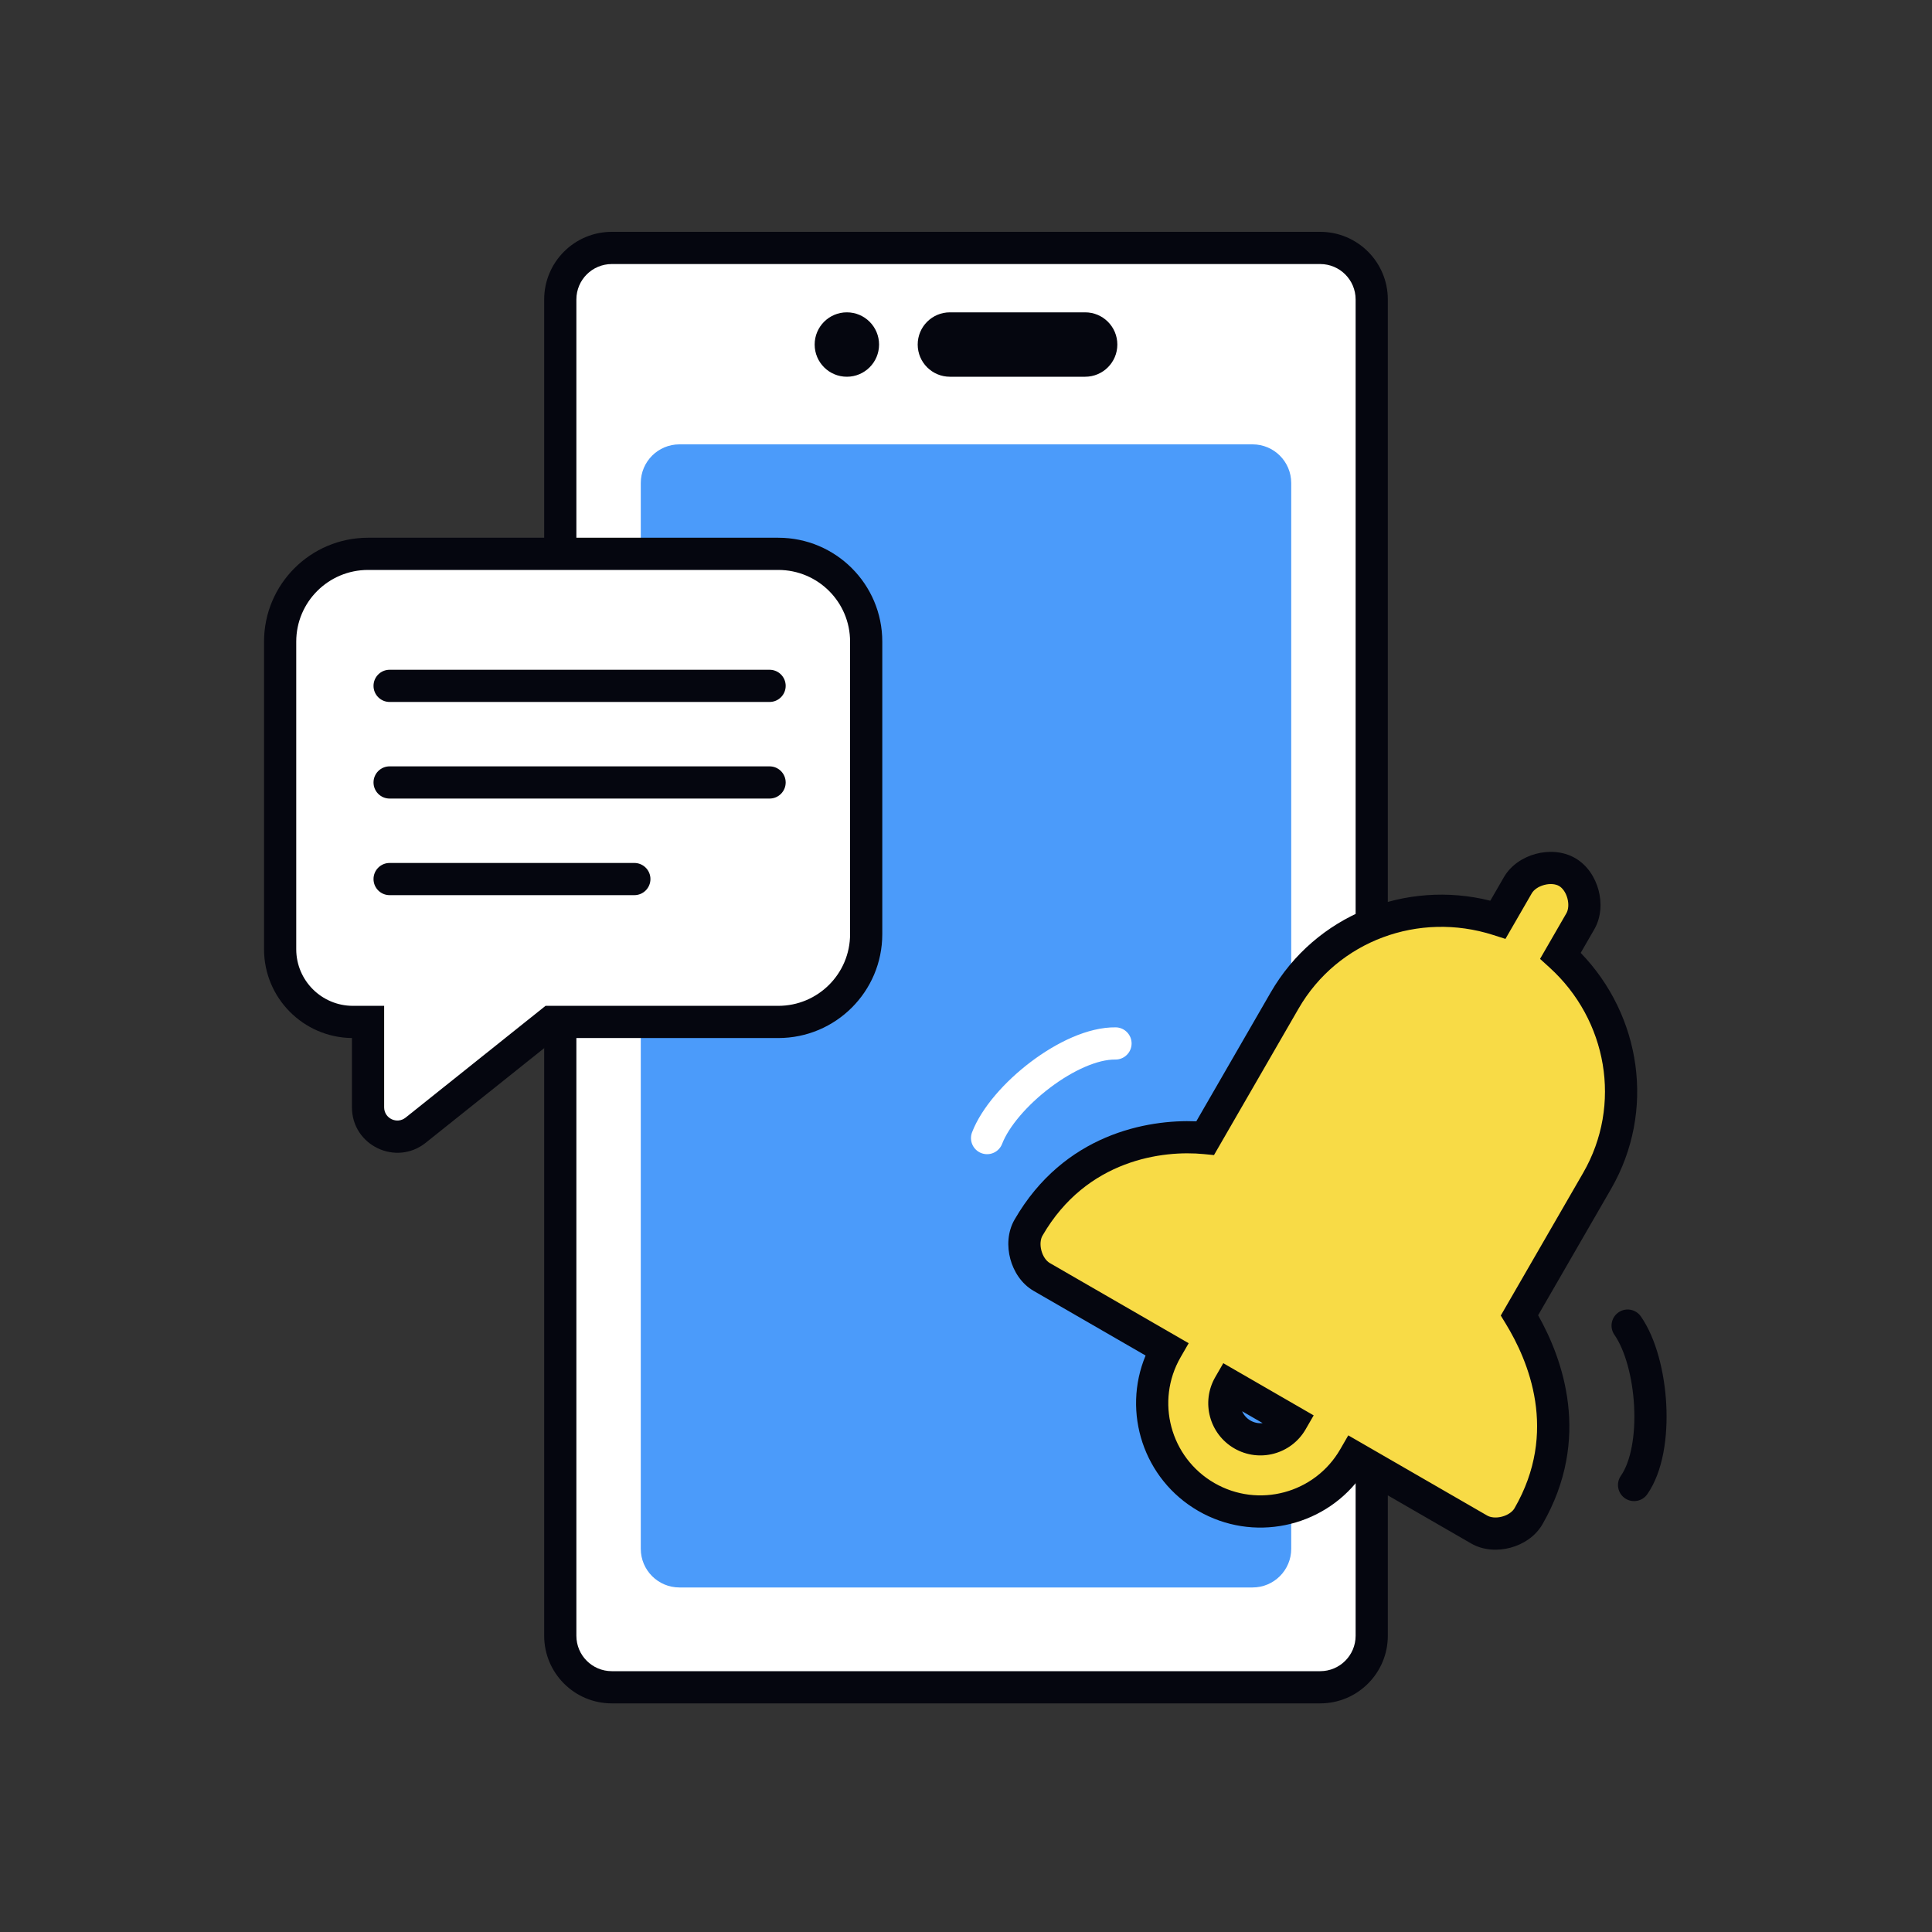
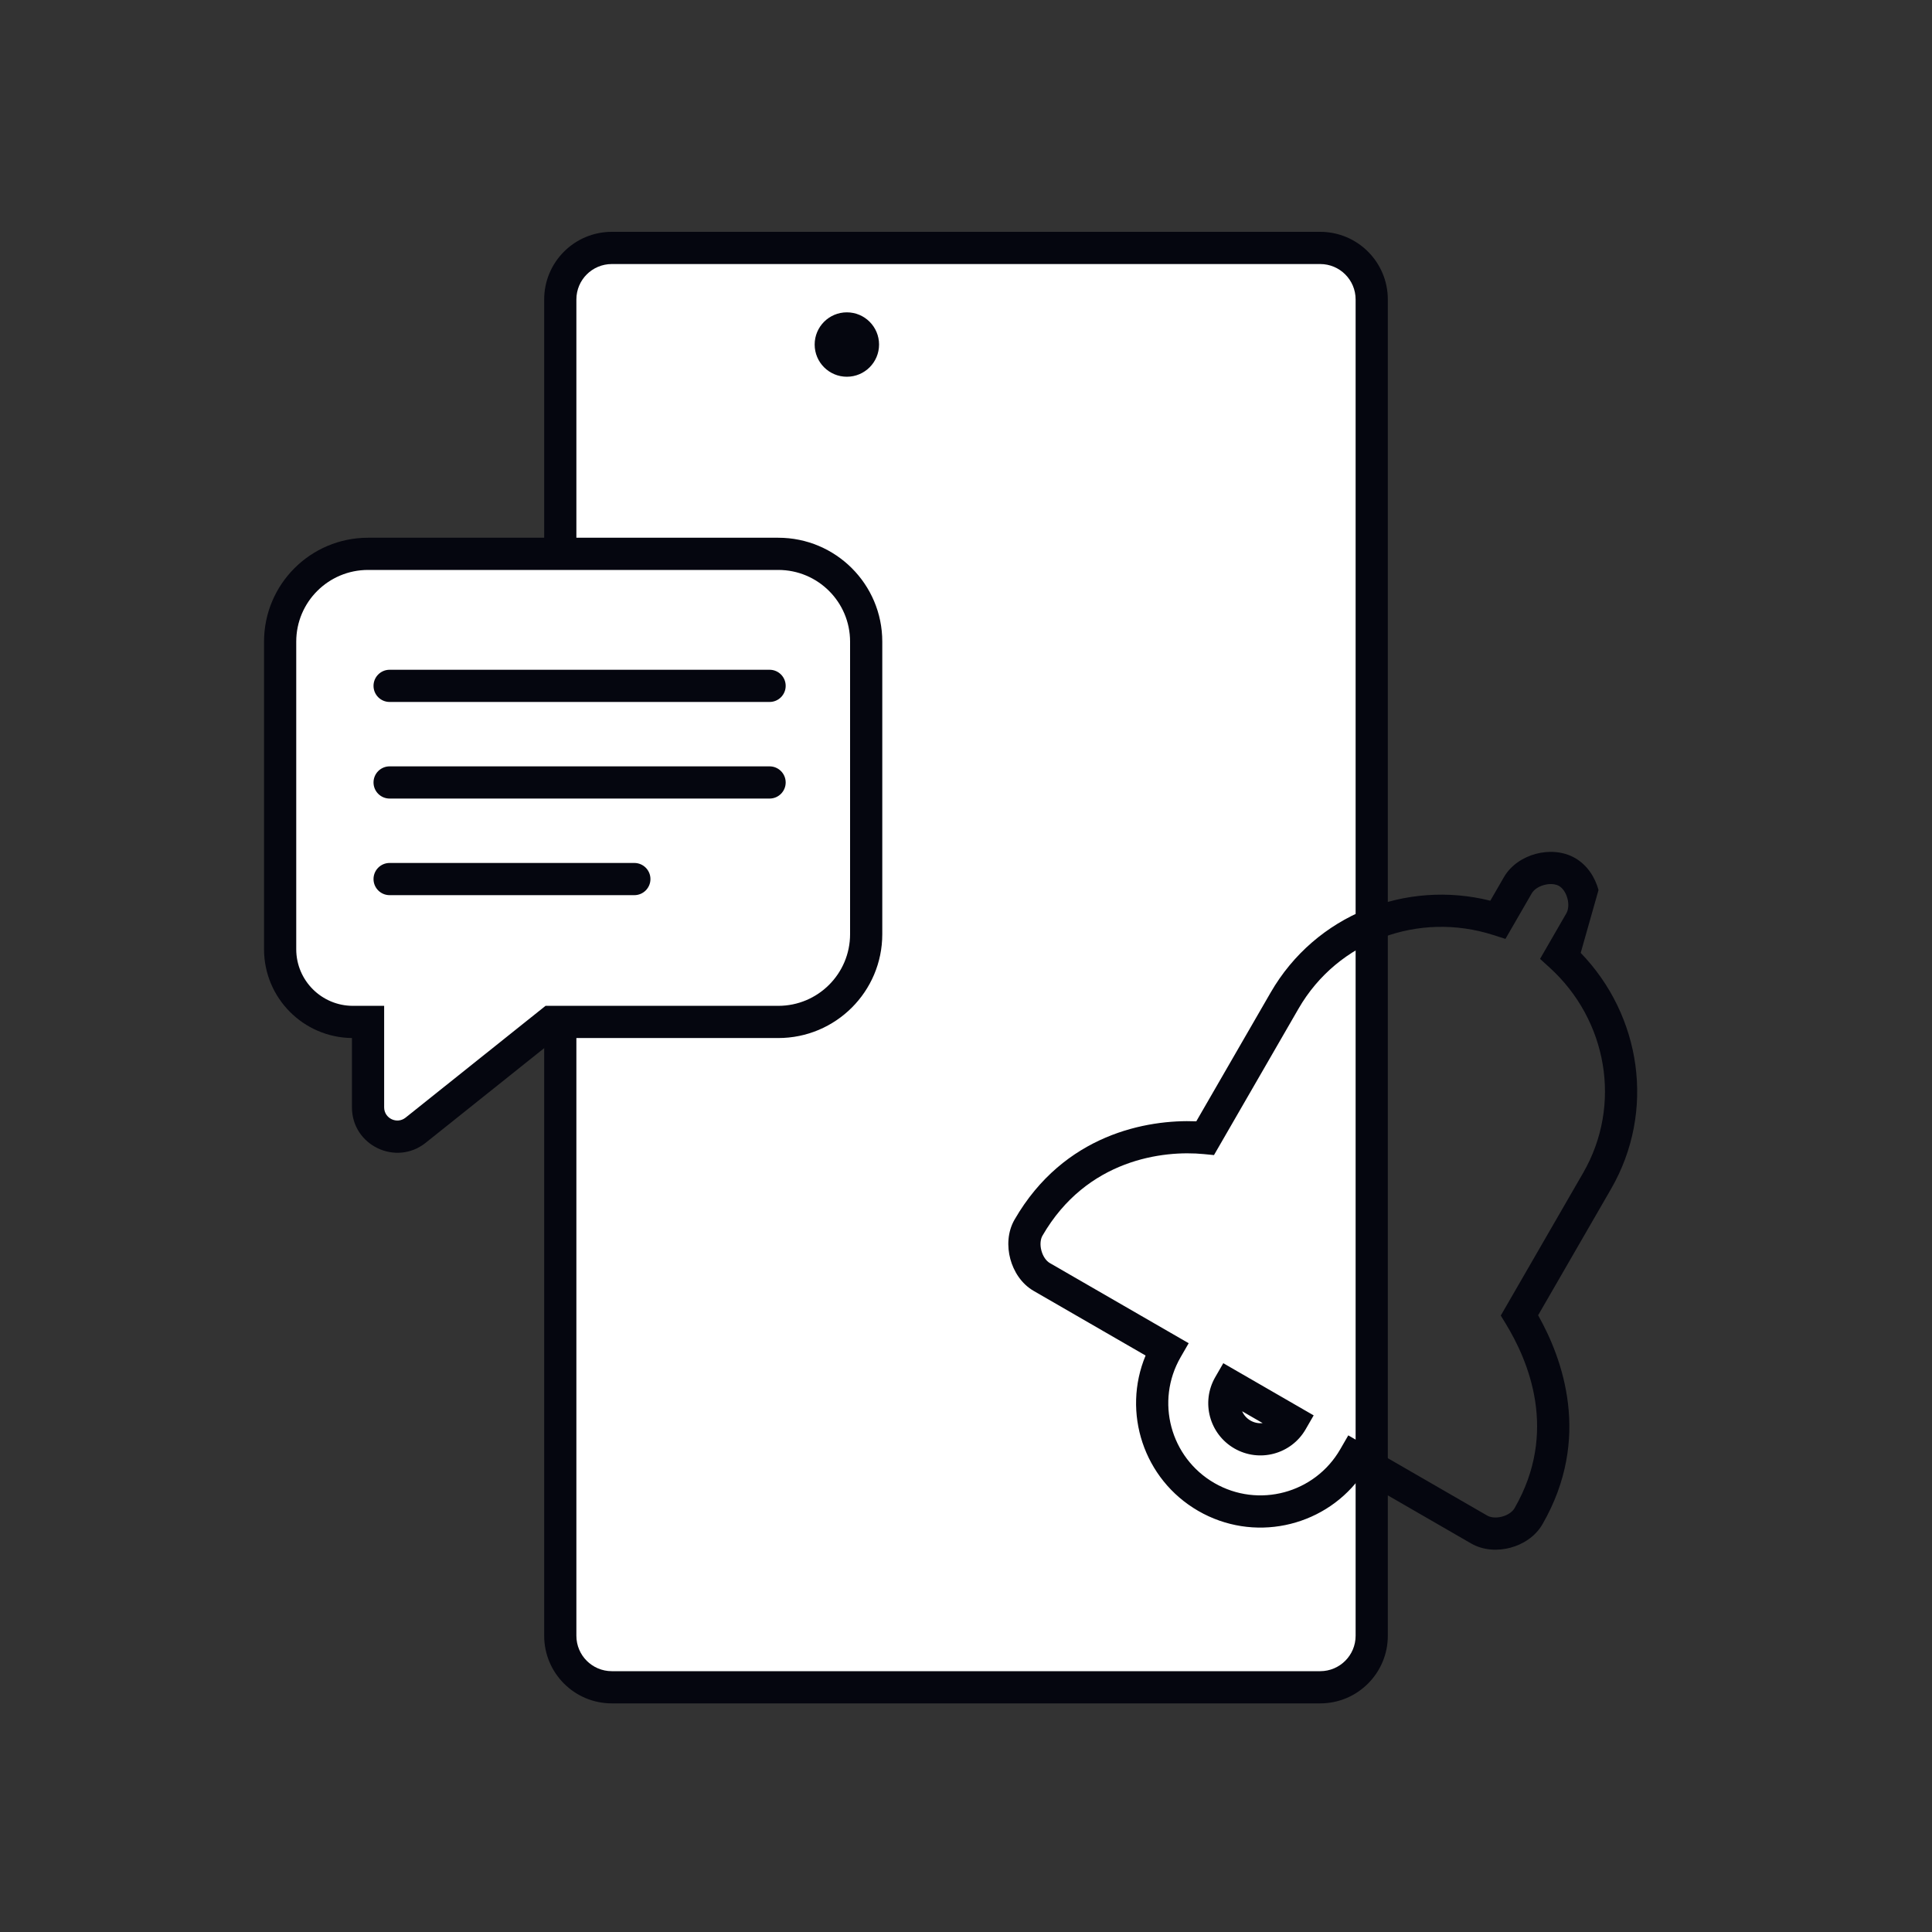
<svg xmlns="http://www.w3.org/2000/svg" width="600" height="600" viewBox="0 0 600 600" fill="none">
  <rect x="0" y="0" width="600" height="600" fill="#333333" stroke="none" />
  <path d="M174 93C174 84.163 181.163 77 190 77H410C418.837 77 426 84.163 426 93V508C426 516.837 418.837 524 410 524H190C181.163 524 174 516.837 174 508V93Z" fill="white" />
  <path fill-rule="evenodd" clip-rule="evenodd" d="M169 93C169 81.402 178.402 72 190 72H410C421.598 72 431 81.402 431 93V508C431 519.598 421.598 529 410 529H190C178.402 529 169 519.598 169 508V93ZM190 82C183.925 82 179 86.925 179 93V508C179 514.075 183.925 519 190 519H410C416.075 519 421 514.075 421 508V93C421 86.925 416.075 82 410 82H190Z" fill="#05060F" />
-   <path d="M199 150C199 143.373 204.373 138 211 138H389C395.627 138 401 143.373 401 150V481C401 487.627 395.627 493 389 493H211C204.373 493 199 487.627 199 481V150Z" fill="#4B9BFA" />
  <path d="M241.7 172C256.777 172 269 184.204 269 199.257V290.115C269 305.169 256.777 317.373 241.7 317.373H171.175L129.085 350.992C123.126 355.751 114.3 351.516 114.3 343.897V317.373H109.613C97.124 317.373 87 307.264 87 294.795V199.257C87 184.204 99.222 172 114.3 172H241.7Z" fill="white" />
  <path fill-rule="evenodd" clip-rule="evenodd" d="M241.7 177C254.023 177 264 186.972 264 199.257V290.115C264 302.4 254.023 312.373 241.7 312.373H169.423L125.964 347.085C123.268 349.239 119.3 347.31 119.3 343.897V312.373H109.613C99.878 312.373 92 304.495 92 294.795V199.257C92 186.972 101.977 177 114.3 177H241.7ZM274 199.257C274 181.435 259.531 167 241.7 167H114.3C96.468 167 82 181.435 82 199.257V294.795C82 309.929 94.201 322.203 109.3 322.371V343.897C109.3 355.722 122.984 362.264 132.205 354.899L172.927 322.373H241.7C259.531 322.373 274 307.938 274 290.115V199.257Z" fill="#05060F" />
  <path d="M116 273C116 275.761 118.239 278 121 278H197C199.761 278 202 275.761 202 273C202 270.239 199.761 268 197 268H121C118.239 268 116 270.239 116 273Z" fill="#05060F" />
  <path d="M116 243C116 245.761 118.239 248 121 248H239C241.761 248 244 245.761 244 243C244 240.239 241.761 238 239 238H121C118.239 238 116 240.239 116 243Z" fill="#05060F" />
  <path d="M116 213C116 215.761 118.239 218 121 218H239C241.761 218 244 215.761 244 213C244 210.239 241.761 208 239 208H121C118.239 208 116 210.239 116 213Z" fill="#05060F" />
-   <path fill-rule="evenodd" clip-rule="evenodd" d="M495.984 366.761L471.893 408.488C479.206 420.473 489.8 444.703 474.673 470.904C471.872 475.756 464.218 477.806 459.367 475.005L420.551 452.595C411.268 468.673 390.709 474.181 374.631 464.899C358.553 455.616 353.045 435.057 362.327 418.979L323.512 396.569C318.66 393.768 316.609 386.115 319.41 381.263C334.537 355.062 360.818 352.121 374.294 353.432L398.945 310.735C412.391 287.446 440.093 277.562 465.213 285.596L471.376 274.922C474.177 270.07 481.831 268.019 486.683 270.82C491.535 273.622 493.585 281.275 490.784 286.127L484.621 296.801C504.139 314.539 509.43 343.471 495.984 366.761ZM381.735 430.184C378.641 435.544 380.477 442.397 385.837 445.491C391.196 448.585 398.049 446.749 401.143 441.39L381.735 430.184Z" fill="#F8DB46" />
-   <path fill-rule="evenodd" clip-rule="evenodd" d="M476.966 265.172C480.795 264.146 485.348 264.277 489.182 266.49C493.017 268.704 495.407 272.582 496.433 276.411C497.459 280.239 497.328 284.793 495.114 288.627L490.899 295.927C509.672 315.331 514.29 345.053 500.314 369.261L477.678 408.468C485.186 421.798 494.461 446.629 479.003 473.404C476.789 477.238 472.911 479.628 469.083 480.654C465.254 481.68 460.701 481.549 456.866 479.335L422.103 459.264C410.497 474.462 389.133 479.045 372.131 469.229C355.129 459.413 348.416 438.62 355.775 420.97L321.011 400.899C317.177 398.686 314.787 394.808 313.761 390.979C312.735 387.15 312.866 382.597 315.08 378.763C330.432 352.172 356.334 347.613 371.522 348.233L394.615 308.235C408.591 284.028 436.64 273.166 462.831 279.722L467.046 272.422C469.26 268.588 473.138 266.197 476.966 265.172ZM479.554 274.831C477.643 275.343 476.294 276.404 475.706 277.422L467.528 291.586L463.69 290.358C440.711 283.009 415.494 292.072 403.275 313.235L377.014 358.721L373.81 358.409C361.32 357.194 337.48 359.965 323.74 383.763C323.153 384.78 322.908 386.479 323.42 388.391C323.933 390.302 324.994 391.651 326.011 392.239L369.157 417.149L366.657 421.479C358.755 435.166 363.445 452.667 377.131 460.569C390.818 468.471 408.319 463.781 416.221 450.095L418.721 445.765L461.866 470.675C462.884 471.262 464.583 471.507 466.494 470.995C468.406 470.482 469.755 469.421 470.343 468.404C484.075 444.619 474.62 422.556 467.625 411.092L466.079 408.558L491.654 364.261C503.873 343.097 499.112 316.727 481.258 300.501L478.276 297.791L486.454 283.627C487.041 282.609 487.286 280.91 486.773 278.999C486.261 277.087 485.2 275.738 484.182 275.151C483.165 274.563 481.466 274.319 479.554 274.831ZM379.905 423.354L407.973 439.559L405.473 443.89C400.998 451.64 391.087 454.296 383.336 449.821C375.586 445.346 372.93 435.435 377.405 427.684L379.905 423.354ZM385.756 438.279C386.268 439.45 387.145 440.473 388.336 441.161C389.528 441.849 390.852 442.096 392.122 441.955L385.756 438.279Z" fill="#05060F" />
-   <path fill-rule="evenodd" clip-rule="evenodd" d="M502.625 407.578C504.891 406.001 508.008 406.56 509.584 408.827C514.328 415.645 516.948 426.195 517.473 436.169C517.994 446.062 516.533 456.924 511.584 464.037C510.008 466.304 506.891 466.864 504.625 465.287C502.358 463.71 501.798 460.594 503.375 458.327C506.427 453.941 507.966 445.802 507.487 436.695C507.012 427.669 504.632 419.219 501.375 414.537C499.798 412.271 500.358 409.155 502.625 407.578Z" fill="#05060F" />
-   <path fill-rule="evenodd" clip-rule="evenodd" d="M304.748 358.107C302.172 357.113 300.889 354.219 301.884 351.642C304.874 343.894 312.144 335.812 320.112 329.789C328.015 323.815 337.83 318.939 346.495 319.053C349.256 319.089 351.465 321.357 351.429 324.118C351.393 326.879 349.125 329.088 346.364 329.052C341.021 328.982 333.417 332.267 326.142 337.766C318.932 343.216 313.266 349.922 311.213 355.242C310.219 357.819 307.325 359.101 304.748 358.107Z" fill="white" />
+   <path fill-rule="evenodd" clip-rule="evenodd" d="M476.966 265.172C480.795 264.146 485.348 264.277 489.182 266.49C493.017 268.704 495.407 272.582 496.433 276.411L490.899 295.927C509.672 315.331 514.29 345.053 500.314 369.261L477.678 408.468C485.186 421.798 494.461 446.629 479.003 473.404C476.789 477.238 472.911 479.628 469.083 480.654C465.254 481.68 460.701 481.549 456.866 479.335L422.103 459.264C410.497 474.462 389.133 479.045 372.131 469.229C355.129 459.413 348.416 438.62 355.775 420.97L321.011 400.899C317.177 398.686 314.787 394.808 313.761 390.979C312.735 387.15 312.866 382.597 315.08 378.763C330.432 352.172 356.334 347.613 371.522 348.233L394.615 308.235C408.591 284.028 436.64 273.166 462.831 279.722L467.046 272.422C469.26 268.588 473.138 266.197 476.966 265.172ZM479.554 274.831C477.643 275.343 476.294 276.404 475.706 277.422L467.528 291.586L463.69 290.358C440.711 283.009 415.494 292.072 403.275 313.235L377.014 358.721L373.81 358.409C361.32 357.194 337.48 359.965 323.74 383.763C323.153 384.78 322.908 386.479 323.42 388.391C323.933 390.302 324.994 391.651 326.011 392.239L369.157 417.149L366.657 421.479C358.755 435.166 363.445 452.667 377.131 460.569C390.818 468.471 408.319 463.781 416.221 450.095L418.721 445.765L461.866 470.675C462.884 471.262 464.583 471.507 466.494 470.995C468.406 470.482 469.755 469.421 470.343 468.404C484.075 444.619 474.62 422.556 467.625 411.092L466.079 408.558L491.654 364.261C503.873 343.097 499.112 316.727 481.258 300.501L478.276 297.791L486.454 283.627C487.041 282.609 487.286 280.91 486.773 278.999C486.261 277.087 485.2 275.738 484.182 275.151C483.165 274.563 481.466 274.319 479.554 274.831ZM379.905 423.354L407.973 439.559L405.473 443.89C400.998 451.64 391.087 454.296 383.336 449.821C375.586 445.346 372.93 435.435 377.405 427.684L379.905 423.354ZM385.756 438.279C386.268 439.45 387.145 440.473 388.336 441.161C389.528 441.849 390.852 442.096 392.122 441.955L385.756 438.279Z" fill="#05060F" />
  <path d="M253 107C253 101.477 257.477 97 263 97C268.523 97 273 101.477 273 107C273 112.523 268.523 117 263 117C257.477 117 253 112.523 253 107Z" fill="#05060F" />
-   <path d="M285 107C285 101.477 289.477 97 295 97H337C342.523 97 347 101.477 347 107C347 112.523 342.523 117 337 117H295C289.477 117 285 112.523 285 107Z" fill="#05060F" />
</svg>